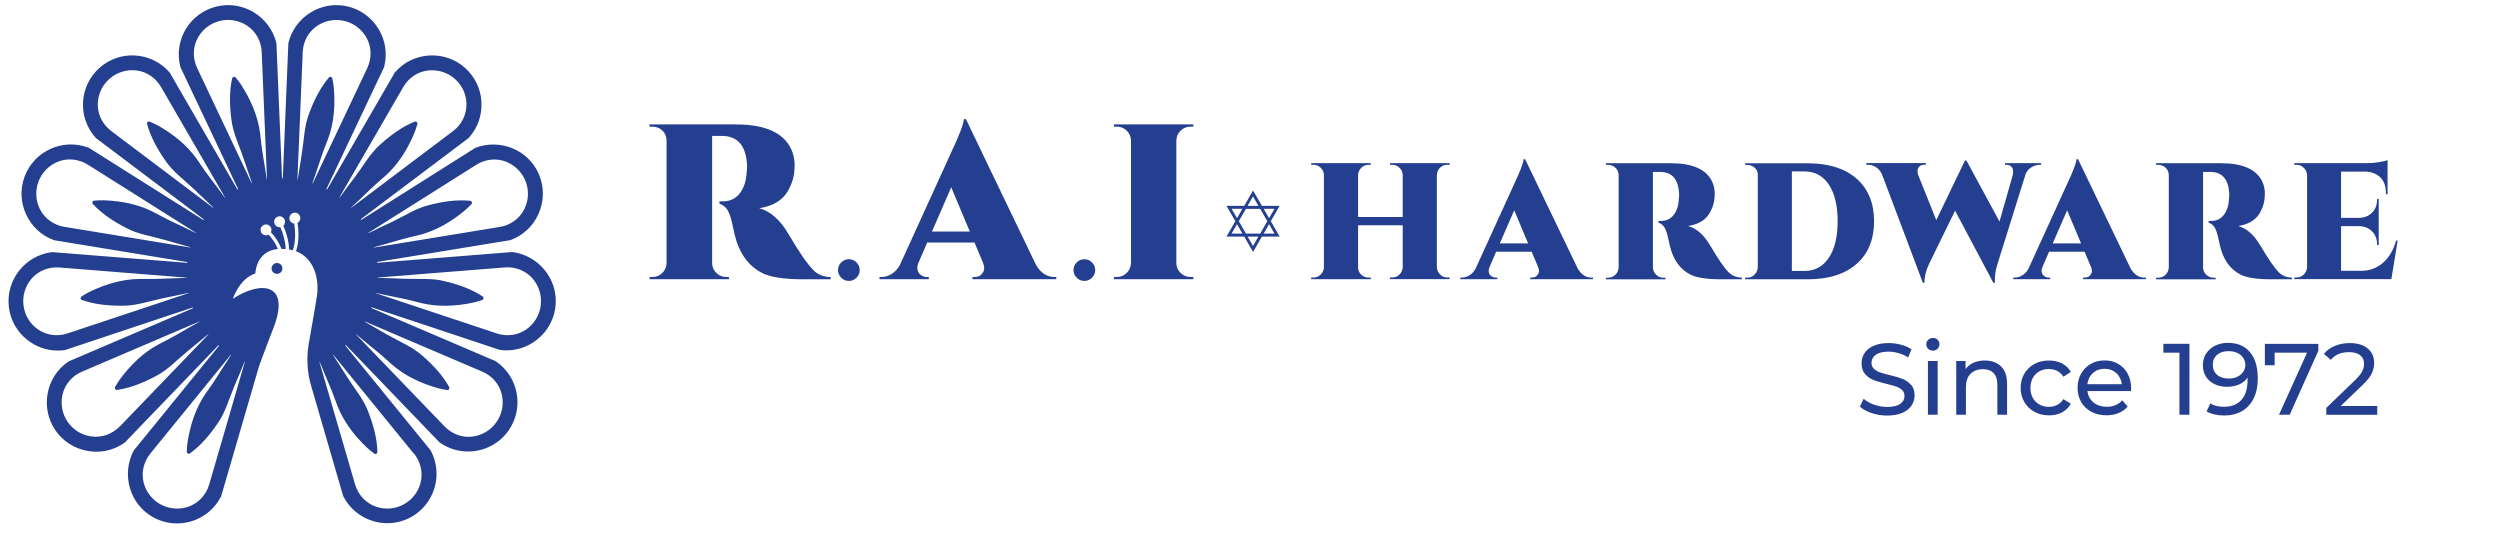
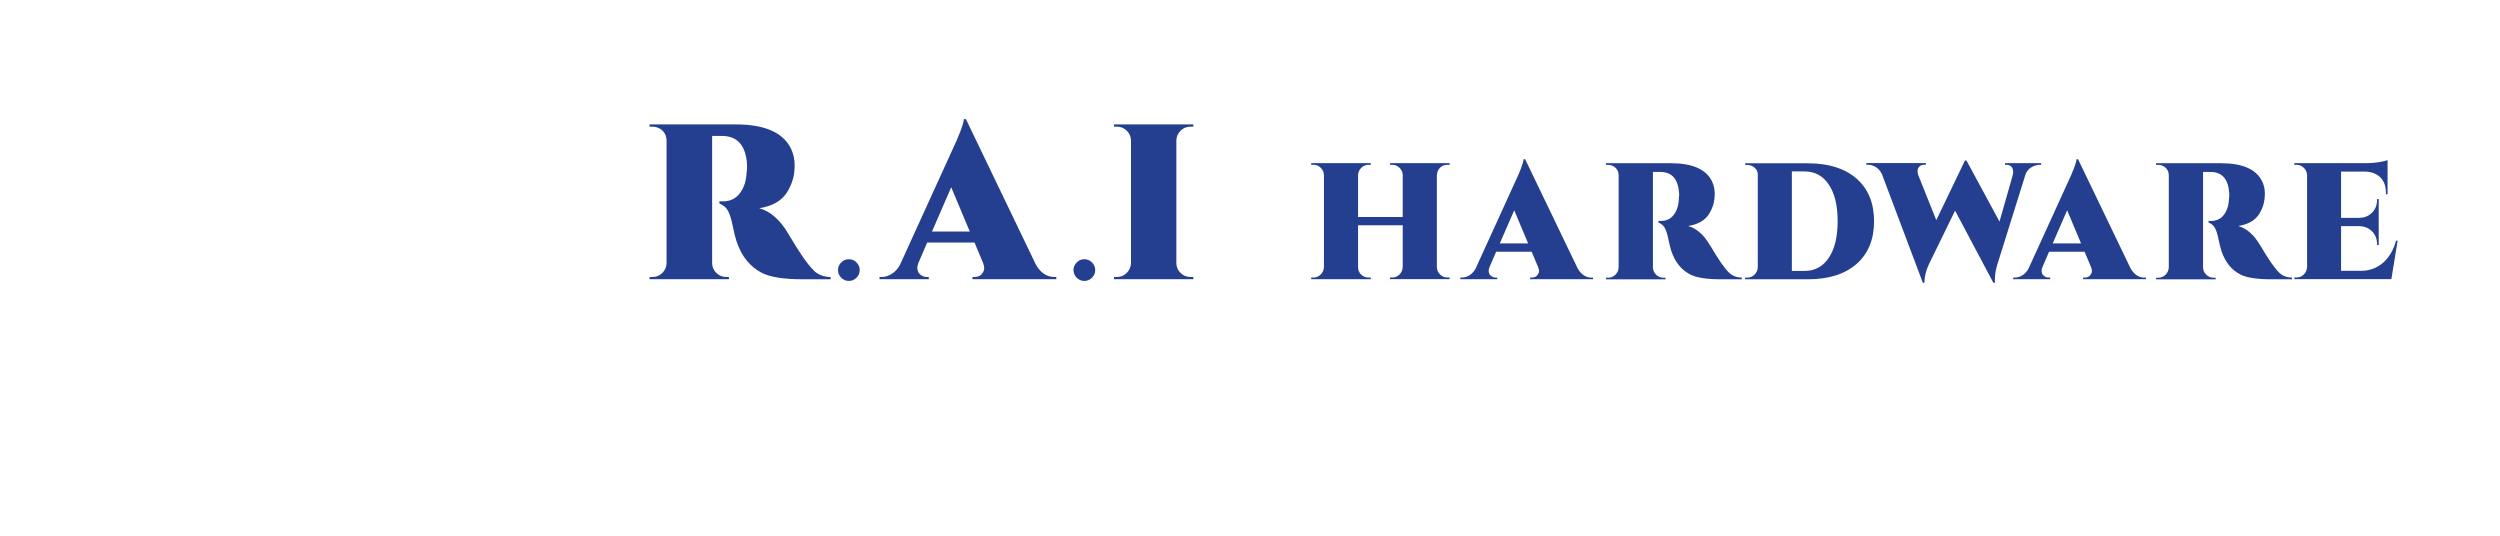
<svg xmlns="http://www.w3.org/2000/svg" viewBox="0 0 350 75" version="1.1" id="Layer_1">
  <defs>
    <style>
      .st0 {
        fill: #243f8f;
      }
    </style>
  </defs>
  <path d="M113.94,37.89c.62.58,1.4.88,2.35.9v.31h-3.87c-2.68,0-4.6-.3-5.76-.9-1.65-.85-2.83-2.3-3.53-4.37-.19-.6-.35-1.23-.48-1.89-.13-.66-.25-1.14-.34-1.44-.09-.3-.2-.58-.32-.84-.12-.26-.26-.46-.4-.6-.25-.25-.54-.43-.87-.56v-.31h.5c1.2,0,2.09-.55,2.69-1.64.31-.58.5-1.2.57-1.87.07-.67.11-1.09.11-1.25v-.31c-.14-2.72-1.32-4.09-3.53-4.09h-1.36v17.8c0,.54.2,1,.59,1.38.39.38.86.57,1.39.57h.37v.31h-11.11v-.31h.4c.54,0,1-.19,1.38-.56.38-.37.58-.83.6-1.36v-17.18c-.02-.76-.35-1.33-.99-1.7-.31-.16-.64-.25-.99-.25h-.4v-.31h12.1c4.04,0,6.61,1.14,7.71,3.41.33.72.5,1.47.5,2.24s-.08,1.45-.25,2.04c-.17.59-.42,1.17-.77,1.75-.76,1.24-2.07,2-3.93,2.29.8.23,1.53.63,2.17,1.21.68.58,1.32,1.38,1.92,2.41,1.55,2.64,2.73,4.34,3.56,5.11ZM118.84,36.29c-.42,0-.77.15-1.07.45-.3.3-.45.66-.45,1.07s.15.77.45,1.07c.3.3.65.45,1.07.45s.77-.15,1.07-.45c.3-.3.45-.66.45-1.07s-.15-.77-.45-1.07c-.3-.3-.66-.45-1.07-.45ZM147.63,38.78h.25v.31h-11.73v-.31h.28c.45,0,.79-.14,1.02-.42.23-.28.34-.54.34-.77s-.05-.49-.15-.76l-1.21-2.88h-6.62l-1.24,2.88c-.1.27-.15.49-.15.65s.04.35.11.54c.07.2.23.37.46.53.24.15.49.23.76.23h.28v.31h-6.9v-.31h.28c.48,0,.94-.14,1.41-.42.46-.28.85-.7,1.16-1.25l7.21-15.82c1.09-2.31,1.68-3.85,1.76-4.61h.28l9.81,20.4c.66,1.14,1.53,1.7,2.6,1.7ZM135.77,32.41l-2.6-6.19-2.69,6.19h5.29ZM151.81,36.29c-.42,0-.77.15-1.07.45-.3.3-.45.66-.45,1.07s.15.77.45,1.07c.3.3.65.45,1.07.45s.77-.15,1.07-.45c.3-.3.45-.66.45-1.07s-.15-.77-.45-1.07c-.3-.3-.66-.45-1.07-.45ZM155.96,17.73h.4c.54,0,1,.19,1.38.56.38.37.58.83.6,1.36v17.18c-.02.54-.22,1-.6,1.38-.38.38-.84.57-1.38.57h-.4v.31h11.11v-.31h-.4c-.54,0-1-.19-1.39-.57-.39-.38-.59-.84-.59-1.38v-17.18c.02-.54.22-.99.6-1.36.38-.37.84-.56,1.38-.56h.4v-.31h-11.11v.31ZM194.6,23.07h.3c.4,0,.75.14,1.03.42.29.28.44.62.45,1.02v5.87h-6.25v-5.87c.02-.4.17-.74.45-1.02.29-.28.63-.42,1.03-.42h.3v-.23h-8.34v.23h.3c.4,0,.75.14,1.03.42.29.28.44.62.45,1.02v12.89c-.02.4-.17.75-.45,1.03-.29.29-.63.43-1.03.43h-.3v.23h8.34v-.23h-.3c-.26,0-.51-.06-.74-.19-.48-.28-.73-.7-.74-1.28v-5.85h6.25v5.87c-.02.4-.17.74-.45,1.02-.29.28-.63.42-1.03.42h-.3v.23h8.34v-.23h-.3c-.4,0-.75-.14-1.03-.43-.29-.29-.44-.63-.45-1.03v-12.86c.02-.26.08-.51.21-.74.29-.48.72-.72,1.28-.72h.3v-.23h-8.34v.23ZM222.83,38.86h.19v.23h-8.8v-.23h.21c.34,0,.6-.1.77-.31s.26-.4.26-.58-.04-.37-.12-.57l-.91-2.16h-4.97l-.93,2.16c-.08.2-.12.36-.12.49s.03.26.08.41c.05.15.17.28.35.39.18.12.37.17.57.17h.21v.23h-5.18v-.23h.21c.36,0,.71-.1,1.06-.31s.64-.52.87-.94l5.41-11.86c.82-1.73,1.26-2.89,1.32-3.46h.21l7.36,15.3c.5.85,1.15,1.28,1.95,1.28ZM213.94,34.08l-1.95-4.64-2.02,4.64h3.97ZM239.41,34.36c-.45-.77-.93-1.38-1.44-1.81-.48-.43-1.02-.73-1.63-.91,1.39-.22,2.38-.79,2.95-1.72.26-.43.46-.87.58-1.31.12-.44.19-.95.19-1.53s-.12-1.14-.37-1.68c-.82-1.7-2.75-2.55-5.78-2.55h-9.08v.23h.3c.26,0,.51.06.74.19.48.28.73.7.74,1.28v12.89c-.02.4-.17.74-.45,1.02-.29.28-.63.42-1.03.42h-.3v.23h8.34v-.23h-.28c-.4,0-.75-.14-1.04-.43-.29-.29-.44-.63-.44-1.03v-13.35h1.02c1.66,0,2.54,1.02,2.65,3.06v.23c0,.12-.03.44-.08.94-.05.5-.2.97-.43,1.4-.45.82-1.12,1.23-2.02,1.23h-.37v.23c.25.09.46.23.65.42.11.11.21.26.3.45.09.19.17.4.24.63.07.22.15.58.26,1.08.1.5.22.97.36,1.42.53,1.55,1.41,2.64,2.65,3.27.87.45,2.31.67,4.32.67h2.9v-.23c-.71-.02-1.3-.24-1.76-.67-.62-.57-1.51-1.85-2.67-3.83ZM262.37,30.97c0,2.55-.82,4.55-2.45,5.98-1.63,1.43-3.9,2.15-6.81,2.15h-8.8v-.23h.3c.4,0,.75-.14,1.03-.43s.44-.63.45-1.03v-13c0-.37-.15-.68-.45-.94-.3-.26-.65-.38-1.03-.38h-.28l-.02-.23h8.8c2.91,0,5.18.72,6.81,2.15,1.63,1.43,2.45,3.42,2.45,5.98ZM257.27,30.97c0-2.18-.41-3.89-1.23-5.12-.82-1.23-1.95-1.85-3.39-1.85h-1.79v13.93h1.79c1.44,0,2.57-.62,3.39-1.85.82-1.23,1.23-2.94,1.23-5.12ZM283.57,24.4c.17-.43.45-.76.84-.99.39-.22.77-.34,1.16-.34h.19v-.23h-5.06v.23h.21c.22,0,.4.05.56.16.15.11.26.24.3.39.05.16.07.3.07.43s-.02.28-.05.45l-1.86,6.52-4.62-8.54-.21-.02-4.02,8.36-2.53-6.32c-.06-.19-.09-.34-.09-.46s0-.23.02-.33c.15-.43.46-.65.93-.65h.21v-.23h-8.34v.23h.19c.39,0,.76.11,1.13.32.36.22.65.55.87,1l5.73,15.21h.21c.02-.85.22-1.71.63-2.58l3.67-7.52,5.36,10.1h.23c-.02-.12-.02-.26-.02-.39,0-.73.12-1.45.35-2.18l3.95-12.63ZM300.24,38.86h.19v.23h-8.8v-.23h.21c.34,0,.6-.1.77-.31s.26-.4.26-.58-.04-.37-.12-.57l-.91-2.16h-4.97l-.93,2.16c-.08.2-.12.36-.12.49s.03.26.08.41c.05.15.17.28.35.39.18.12.37.17.57.17h.21v.23h-5.18v-.23h.21c.36,0,.71-.1,1.06-.31s.64-.52.87-.94l5.41-11.86c.82-1.73,1.26-2.89,1.32-3.46h.21l7.36,15.3c.5.85,1.15,1.28,1.95,1.28ZM291.35,34.08l-1.95-4.64-2.02,4.64h3.97ZM316.43,34.36c-.45-.77-.93-1.38-1.44-1.81-.48-.43-1.02-.73-1.63-.91,1.39-.22,2.38-.79,2.95-1.72.26-.43.46-.87.58-1.31.12-.44.19-.95.19-1.53s-.12-1.14-.37-1.68c-.82-1.7-2.75-2.55-5.78-2.55h-9.08v.23h.3c.26,0,.51.06.74.19.48.28.73.7.74,1.28v12.89c-.02.4-.17.74-.45,1.02-.29.28-.63.42-1.03.42h-.3v.23h8.34v-.23h-.28c-.4,0-.75-.14-1.04-.43-.29-.29-.44-.63-.44-1.03v-13.35h1.02c1.66,0,2.54,1.02,2.65,3.06v.23c0,.12-.03.44-.08.94-.05.5-.2.97-.43,1.4-.45.82-1.12,1.23-2.02,1.23h-.37v.23c.25.09.46.23.65.42.11.11.21.26.3.45.09.19.17.4.24.63.07.22.15.58.26,1.08.1.5.22.97.36,1.42.53,1.55,1.41,2.64,2.65,3.27.87.45,2.31.67,4.32.67h2.9v-.23c-.71-.02-1.3-.24-1.76-.67-.62-.57-1.51-1.85-2.67-3.83ZM335.44,33.71c-.36,1.32-.97,2.34-1.83,3.09-.87.74-1.87,1.11-3,1.11h-2.86v-6.25h2.55c.73.02,1.32.26,1.79.73.46.47.7,1.07.7,1.8v.12h.23v-6.45h-.23v.09c0,.74-.23,1.35-.7,1.82-.46.47-1.07.72-1.81.73h-2.53v-6.48h3.37c.6.02,1.12.15,1.56.39.9.5,1.35,1.36,1.35,2.6v.19h.23v-4.78c-.23.09-.63.19-1.2.28-.57.09-1.09.14-1.57.14h-10.29v.23h.3c.33,0,.61.09.86.28.4.29.61.69.63,1.18v12.86c-.02.4-.17.75-.45,1.03s-.63.43-1.03.43h-.3v.23h13.58l.88-5.39h-.23Z" class="st0" />
-   <path d="M267.55,53.86c.33.37.49.87.49,1.49,0,.52-.14,1-.43,1.43-.28.43-.71.77-1.29,1.02-.58.25-1.29.38-2.13.38-.75,0-1.47-.12-2.16-.35-.7-.23-1.24-.53-1.64-.9l.52-1.11c.38.34.86.62,1.45.83.59.21,1.2.32,1.82.32.82,0,1.44-.14,1.84-.42.41-.28.61-.65.61-1.11,0-.34-.11-.62-.33-.83-.22-.21-.5-.38-.82-.49s-.79-.24-1.38-.38c-.75-.18-1.35-.36-1.81-.54-.46-.18-.85-.46-1.18-.83-.33-.37-.49-.88-.49-1.51,0-.53.14-1.01.42-1.43.28-.43.7-.77,1.27-1.02s1.27-.38,2.11-.38c.59,0,1.16.08,1.73.23s1.05.37,1.46.65l-.47,1.13c-.42-.26-.86-.47-1.33-.6s-.94-.21-1.39-.21c-.8,0-1.41.15-1.81.44-.4.29-.6.67-.6,1.13,0,.34.11.62.34.83.23.21.51.38.84.5.34.12.79.24,1.37.38.75.18,1.35.36,1.8.54s.84.45,1.17.82ZM269.91,58.06h1.36v-7.52h-1.36v7.52ZM270.6,47.32c-.26,0-.48.09-.66.26-.18.17-.26.39-.26.63s.09.45.26.62c.17.17.39.26.66.26s.48-.09.66-.26c.17-.17.26-.39.26-.65s-.09-.45-.26-.62c-.18-.17-.4-.25-.66-.25ZM277.89,50.47c-.6,0-1.13.1-1.6.31-.47.21-.84.51-1.11.89v-1.13h-1.31v7.52h1.36v-3.87c0-.8.21-1.42.64-1.85s1.01-.65,1.74-.65c.65,0,1.15.18,1.5.55s.52.92.52,1.65v4.17h1.36v-4.33c0-1.07-.28-1.88-.84-2.43-.56-.55-1.32-.83-2.28-.83ZM285.51,51.99c.39-.22.83-.33,1.33-.33.43,0,.81.09,1.16.27.35.18.64.45.88.81l1.04-.67c-.29-.52-.71-.92-1.24-1.19-.53-.27-1.14-.41-1.82-.41-.77,0-1.45.16-2.05.49-.6.33-1.07.78-1.41,1.36-.34.58-.51,1.24-.51,1.98s.17,1.4.51,1.98c.34.58.81,1.04,1.41,1.37.6.33,1.28.5,2.05.5.68,0,1.29-.14,1.82-.42.53-.28.95-.68,1.24-1.2l-1.04-.65c-.24.36-.53.63-.88.81-.35.18-.74.27-1.16.27-.49,0-.93-.11-1.33-.33-.39-.22-.7-.53-.92-.93s-.33-.87-.33-1.4.11-.98.33-1.38.53-.71.92-.93ZM297.88,52.33c.32.59.48,1.26.48,2.01,0,.1,0,.24-.03.41h-6.1c.09.66.38,1.19.87,1.6.5.4,1.11.6,1.85.6.9,0,1.62-.3,2.17-.91l.75.88c-.34.4-.76.7-1.27.91-.51.21-1.07.31-1.7.31-.79,0-1.5-.16-2.11-.49-.61-.33-1.09-.78-1.43-1.37-.34-.59-.5-1.25-.5-1.99s.16-1.39.49-1.97.78-1.04,1.35-1.37c.57-.33,1.22-.49,1.94-.49s1.36.16,1.92.49,1,.78,1.32,1.37ZM297.05,53.78c-.08-.63-.33-1.15-.77-1.55s-.99-.6-1.64-.6-1.2.2-1.64.6c-.44.4-.7.92-.77,1.56h4.82ZM302.88,49.37h2.24v8.69h1.4v-9.93h-3.65v1.23ZM315,49.31c.72.86,1.09,2.08,1.09,3.66,0,1.11-.2,2.05-.59,2.83-.39.78-.94,1.37-1.65,1.77-.7.4-1.52.6-2.46.6-.48,0-.94-.05-1.36-.15-.43-.1-.79-.24-1.11-.43l.54-1.11c.48.31,1.12.47,1.91.47,1.03,0,1.84-.32,2.42-.96.58-.64.87-1.57.87-2.79v-.35c-.28.43-.68.75-1.18.97-.5.22-1.06.33-1.69.33s-1.24-.12-1.75-.37c-.52-.25-.92-.6-1.21-1.06-.29-.46-.43-.99-.43-1.58s.15-1.17.46-1.65c.31-.47.73-.84,1.26-1.1s1.13-.39,1.79-.39c1.33,0,2.36.43,3.08,1.29ZM314.34,51.08c0-.35-.09-.67-.28-.96-.18-.29-.45-.52-.81-.7-.35-.17-.78-.26-1.28-.26-.65,0-1.18.17-1.58.52-.4.35-.6.82-.6,1.4s.2,1.05.61,1.4c.41.35.95.52,1.65.52.44,0,.84-.09,1.19-.26.35-.17.62-.4.82-.7.19-.29.29-.62.29-.98ZM317.09,51.14h1.36v-1.77h4.54l-3.93,8.69h1.5l4.01-8.96v-.96h-7.49v3.01ZM327.71,56.83l3.04-2.92c.63-.6,1.06-1.14,1.29-1.62.23-.47.34-.97.34-1.5,0-.85-.31-1.52-.92-2.02-.61-.5-1.44-.74-2.48-.74-.78,0-1.48.13-2.11.4-.63.26-1.14.63-1.52,1.11l.96.84c.6-.72,1.44-1.08,2.54-1.08.68,0,1.2.14,1.57.43.36.29.55.69.55,1.21,0,.35-.09.7-.26,1.04-.17.35-.5.75-.99,1.23l-4.04,3.9v.96h7.13v-1.23h-5.09Z" class="st0" />
  <g>
-     <path d="M71.65,35.29h0s-18.86,1.5-18.86,1.5c0-.07,0-.04-.01-.11l18.67-3.06.1-.04c1.72-.65,3.08-1.94,3.84-3.63.8-1.79.82-3.79.04-5.59-1.47-3.4-5.41-4.98-8.87-3.67h0s-16,10.1-16,10.1c-.04-.06-.02-.03-.06-.09l15.03-11.32.08-.06.07-.08c1.22-1.38,1.83-3.15,1.72-5-.11-1.85-.93-3.54-2.31-4.75-1.38-1.22-3.15-1.83-5-1.72-1.85.11-3.54.93-4.75,2.31l-.07.08-9.48,16.37c-.06-.03-.03-.02-.1-.05l8.05-17.01.04-.09.02-.1c.44-1.79.16-3.64-.8-5.22-.96-1.58-2.47-2.7-4.25-3.14-1.79-.44-3.64-.16-5.22.8-1.58.96-2.7,2.47-3.14,4.25l-.02.1-.78,18.91s-.04,0-.05,0-.04,0-.05,0l-.79-18.91-.02-.1C37.73,2.27,33.98,0,30.28.92c-3.7.91-5.97,4.66-5.05,8.36l.02.1,8.09,17.1c-.06.03-.03.02-.1.05l-9.48-16.37-.07-.08c-2.53-2.85-6.9-3.12-9.75-.59-2.85,2.53-3.12,6.9-.59,9.75l.07.08,15.11,11.39c-.04.06-.02.03-.06.09l-16-10.09-.1-.04c-3.56-1.35-7.56.45-8.91,4.01-.65,1.72-.59,3.6.17,5.28.76,1.69,2.12,2.98,3.84,3.63l.1.04,18.67,3.06c0,.07,0,.04-.01.11l-18.86-1.5h-.1c-3.78.47-6.48,3.92-6.03,7.7.22,1.83,1.15,3.46,2.6,4.6,1.23.97,2.72,1.48,4.25,1.48.28,0,.56-.02.84-.05h.1s17.95-5.98,17.95-5.98c.02.06.01.04.04.1l-17.3,7.4-.1.04-.09.06c-1.51,1.04-2.53,2.62-2.86,4.44-.33,1.82.06,3.66,1.1,5.17,1.04,1.51,2.62,2.53,4.44,2.86.42.08.85.12,1.27.12,1.39,0,2.74-.42,3.9-1.22l.09-.06,13.12-13.63c.05.05.03.03.08.07l-11.95,14.67h0c-1.76,3.36-.57,7.55,2.75,9.36,1.05.58,2.19.85,3.31.85,2.49,0,4.9-1.35,6.13-3.7l.05-.09s5.15-17.7,5.29-18.17c.14-.47,2.16-5.74,2.16-5.74,2.16-5.95-1.89-6.3-5.81-3.75,0,0,.92-2.85,3.15-3.54,0,0,.05-3.15,3.16-3.43-.37-.89-.9-1.58-1.3-2.01-.08.04-.16.07-.26.09-.42.06-.8-.23-.86-.65s.23-.8.65-.86c.42-.06.8.23.86.65.02.16,0,.31-.07.44.45.48,1.07,1.27,1.47,2.32.19,0,.39.01.6.03-.04-1.2-.45-2.37-.75-3.07-.42.06-.8-.23-.86-.65-.06-.42.23-.8.65-.86.42-.06.8.23.86.65.04.25-.06.5-.23.66.32.74.78,2.01.8,3.33.03,0,.06,0,.09.01.15.03.29.06.43.1.47-1.32.34-2.87.2-3.74-.42-.05-.72-.42-.67-.84.05-.42.42-.72.84-.68.42.05.72.42.68.84-.03.26-.18.47-.39.58.15.92.29,2.54-.21,3.97,2.63,1,3.27,4.04,2.93,6.26-.37,2.45-.86,4.94-1.16,6.78-.31,1.91-.21,3.88.33,5.74l4.48,15.41.03.1.05.09c.85,1.63,2.3,2.83,4.06,3.38.68.21,1.38.32,2.07.32,1.1,0,2.19-.27,3.19-.79,3.37-1.77,4.68-5.95,2.91-9.33l-.05-.09-11.95-14.67c.05-.05.03-.03.08-.07l13.12,13.63.09.06c1.2.83,2.56,1.22,3.91,1.22,2.2,0,4.36-1.04,5.7-2.98,2.16-3.14,1.37-7.45-1.76-9.61l-.09-.06-17.4-7.44c.02-.06.01-.04.04-.1l17.95,5.97h.1c.28.05.56.06.84.06,1.53,0,3.02-.51,4.25-1.48,1.54-1.21,2.49-2.97,2.63-4.93.27-3.69-2.48-6.93-6.15-7.37ZM9.45,46.68c-1.43.48-3.01.26-4.23-.63-1.03-.76-1.77-1.93-1.93-3.31-.17-1.37.26-2.69,1.08-3.67.96-1.16,2.45-1.74,3.95-1.62l17.82,1.42s0,.01,0,.03c-1.26.03-2.57.08-3.73.13-.95.05-1.91.01-2.86.02-2.41.02-4.76.73-6.94,1.77-.4.2-.8.42-1.2.69-.09.06-.13.16-.12.26h0c.01.11.08.2.18.23,1.82.64,3.76.81,5.67.8,1.92.02,3.74-.65,5.6-1.03,1.21-.24,2.43-.5,3.65-.77,0,.03,0,.02.01.04l-16.96,5.64ZM24.06,31.01c-.86-.4-1.69-.88-2.54-1.31-2.14-1.11-4.56-1.57-6.97-1.66-.45,0-.91,0-1.38.05-.1.01-.19.08-.23.18h0c-.04.1-.02.22.06.29,1.31,1.42,2.96,2.47,4.64,3.34,1.69.91,3.62,1.16,5.43,1.69,1.19.35,2.38.69,3.58,1.02,0,.03,0,.02,0,.04l-17.63-2.89c-1.47-.24-2.77-1.15-3.43-2.48-.03-.06-.05-.11-.08-.17-.53-1.18-.57-2.5-.12-3.7.49-1.29,1.48-2.26,2.67-2.75,1.39-.58,2.98-.4,4.25.4l15.12,9.53s0,.01-.02.03c-1.13-.56-2.31-1.12-3.36-1.61ZM16.77,59.69c-1.03,1.07-2.5,1.62-3.96,1.41-.07,0-.14-.02-.22-.03-1.28-.23-2.38-.95-3.11-2-.73-1.06-1-2.34-.77-3.62.01-.06.02-.12.04-.19.32-1.45,1.36-2.65,2.73-3.23l16.43-7.02s0,.01.02.03c-1.1.61-2.24,1.26-3.24,1.85-.82.48-1.68.9-2.52,1.34-2.13,1.14-3.88,2.86-5.32,4.79-.26.37-.52.75-.74,1.16-.05.09-.04.2.02.29h0c.06.09.16.14.27.12,1.91-.28,3.71-1.03,5.39-1.92,1.71-.87,3.01-2.32,4.48-3.51.96-.78,1.92-1.57,2.88-2.37.02.02.01.01.03.03l-12.39,12.87ZM29.24,24.67c-.58-.75-1.09-1.56-1.64-2.34-1.38-1.98-3.31-3.51-5.4-4.71-.4-.21-.8-.42-1.25-.59-.1-.04-.21-.02-.28.05h0c-.08.07-.11.18-.08.28.51,1.86,1.47,3.56,2.56,5.12,1.07,1.59,2.66,2.71,4.03,4.02.89.86,1.79,1.72,2.7,2.57-.02.02-.01.01-.03.03l-14.28-10.76c-1.14-.86-1.86-2.18-1.88-3.61-.02-1.36.53-2.72,1.63-3.69,1.1-.97,2.51-1.35,3.86-1.17,1.41.19,2.64,1.07,3.36,2.3l8.96,15.47s0,0-.03.02c-.74-1.02-1.52-2.07-2.23-2.99ZM32.8,54.08c.49-1.13.97-2.28,1.44-3.43.03,0,.01,0,.04.01l-4.99,17.16c-.42,1.45-1.5,2.63-2.92,3.12-1.22.42-2.59.35-3.82-.29-1.23-.64-2.06-1.74-2.41-2.98-.41-1.45-.04-3.01.91-4.18l11.29-13.86s0,0,.03.02c-.69,1.06-1.39,2.16-2.01,3.14-.5.81-1.07,1.58-1.61,2.36-1.36,2-2.11,4.33-2.49,6.72-.06.45-.11.9-.11,1.38,0,.1.06.2.15.25h0c.09.05.21.04.29-.02,1.56-1.13,2.81-2.64,3.88-4.21,1.11-1.57,1.59-3.45,2.33-5.19ZM37.35,25.15c-.18-1.25-.39-2.54-.58-3.68-.16-.94-.24-1.89-.36-2.84-.31-2.39-1.3-4.64-2.59-6.67-.25-.37-.51-.75-.83-1.11-.07-.08-.18-.11-.28-.09h0c-.1.03-.18.11-.21.21-.42,1.89-.35,3.84-.11,5.72.21,1.91,1.1,3.64,1.69,5.43.39,1.17.79,2.35,1.2,3.53-.03.01-.01,0-.04.02l-7.64-16.15c-.64-1.35-.63-2.93.1-4.23.03-.06.06-.11.09-.16.67-1.11,1.73-1.89,2.98-2.2,1.34-.33,2.7-.06,3.78.63,1.27.82,2.03,2.22,2.09,3.73l.74,17.86s-.01,0-.03,0ZM43.76,25.67s-.01,0-.03-.01c.42-1.19.84-2.43,1.2-3.53.29-.9.66-1.79,1-2.68.84-2.26,1.01-4.71.81-7.12-.05-.45-.11-.9-.22-1.36-.02-.1-.1-.18-.2-.2h0c-.1-.03-.21,0-.28.09-1.25,1.48-2.09,3.23-2.76,5.01-.7,1.79-.71,3.73-1.02,5.6-.2,1.22-.4,2.45-.58,3.68-.03,0-.02,0-.04,0l.74-17.85c.06-1.49.81-2.88,2.05-3.7.05-.03.11-.07.16-.1,1.11-.67,2.41-.87,3.66-.56,1.25.31,2.31,1.09,2.98,2.2.03.05.06.11.09.16.72,1.3.73,2.88.1,4.23l-7.64,16.15ZM57.95,63.49c.95,1.17,1.31,2.73.91,4.18-.35,1.24-1.18,2.34-2.41,2.98-1.14.6-2.45.71-3.68.33-.06-.02-.12-.04-.18-.06-1.4-.5-2.46-1.67-2.88-3.1l-4.99-17.15s.01,0,.03-.01c.48,1.17.98,2.37,1.44,3.44.38.87.69,1.78,1.03,2.67.87,2.25,2.37,4.19,4.11,5.86.33.3.68.6,1.07.88.08.06.2.07.29.02h0c.09-.05.15-.15.15-.25-.05-1.93-.58-3.81-1.26-5.58-.66-1.8-1.94-3.27-2.95-4.87-.66-1.05-1.33-2.1-2.01-3.14.02-.02.01,0,.03-.03l11.29,13.86ZM49.14,29.08c.92-.86,1.87-1.76,2.7-2.57.68-.66,1.42-1.27,2.13-1.91,1.8-1.61,3.08-3.7,4.02-5.93.17-.42.32-.85.44-1.31.03-.1,0-.21-.09-.28h0c-.08-.07-.19-.09-.29-.05-1.79.73-3.36,1.89-4.77,3.16-1.45,1.26-2.37,2.97-3.51,4.48-.75.98-1.49,1.98-2.22,2.99-.02-.02-.01,0-.04-.02l8.95-15.46c.75-1.29,2.05-2.18,3.54-2.32.06,0,.13-.01.19-.01,1.29-.08,2.54.35,3.5,1.2.96.85,1.54,2.03,1.61,3.33,0,.06,0,.13,0,.19.03,1.49-.69,2.9-1.88,3.79l-14.27,10.75s0,0-.02-.02ZM67.53,52.03c1.38.59,2.43,1.8,2.74,3.28.27,1.26.04,2.62-.75,3.76-.83,1.21-2.12,1.92-3.47,2.06-1.42.15-2.82-.4-3.81-1.43l-12.4-12.88s0,0,.02-.02c.97.81,1.97,1.64,2.88,2.37.74.59,1.43,1.25,2.15,1.88,1.82,1.59,4.05,2.61,6.37,3.28.44.11.88.22,1.35.28.1.01.2-.03.26-.12h0c.06-.09.07-.2.02-.3-.94-1.69-2.28-3.1-3.71-4.35-1.42-1.29-3.23-1.99-4.87-2.94-1.07-.62-2.15-1.24-3.24-1.85.01-.03,0-.01.02-.04l16.43,7.02ZM52.34,34.62c1.22-.33,2.47-.69,3.59-1.02.91-.27,1.85-.47,2.77-.7,2.34-.59,4.45-1.85,6.31-3.38.34-.29.68-.6,1-.95.07-.08.09-.19.05-.28h0c-.04-.1-.13-.17-.23-.18-1.92-.19-3.85.11-5.69.58-1.87.44-3.48,1.53-5.19,2.34-1.12.52-2.24,1.06-3.36,1.61-.01-.02,0-.01-.02-.04l15.11-9.53c1.25-.79,2.81-.97,4.18-.43.07.03.13.06.2.09,1.18.53,2.08,1.49,2.54,2.69.46,1.2.41,2.52-.12,3.7-.03.06-.05.11-.08.17-.66,1.33-1.96,2.24-3.43,2.48l-17.63,2.89s0-.01,0-.03ZM75.71,42.74c-.17,1.37-.9,2.55-1.93,3.31-1.21.89-2.8,1.11-4.23.63l-16.96-5.64s0-.01,0-.03c1.23.27,2.51.54,3.65.76.93.18,1.85.44,2.78.67,2.35.56,4.8.43,7.16-.06.44-.1.88-.22,1.33-.38.1-.04.17-.12.18-.23h0c.01-.11-.03-.21-.12-.27-1.61-1.06-3.46-1.69-5.31-2.13-1.86-.48-3.79-.26-5.68-.34-1.24-.06-2.48-.1-3.73-.13,0-.03,0-.02,0-.04l17.82-1.42c1.5-.12,2.99.47,3.95,1.62.82.99,1.25,2.3,1.08,3.67Z" class="st0" />
-     <circle r=".76" cy="37.58" cx="38.78" class="st0" />
-   </g>
-   <path d="M177.91,30.97l1.24-2.15h-2.48l-1.24-2.15-1.24,2.15h-2.48l1.24,2.15-1.24,2.15h2.48l1.24,2.15,1.24-2.15h2.48l-1.24-2.15ZM178.43,29.23l-.76,1.32-.76-1.32h1.52ZM177.43,30.97l-1,1.73h-2l-1-1.73,1-1.73h2l1,1.73ZM175.42,27.5l.76,1.32h-1.52l.76-1.32ZM172.42,29.23h1.52l-.76,1.32-.76-1.32ZM172.42,32.7l.76-1.32.76,1.32h-1.52ZM175.42,34.44l-.76-1.32h1.52l-.76,1.32ZM177.67,31.38l.76,1.32h-1.52l.76-1.32Z" class="st0" />
+     </g>
</svg>